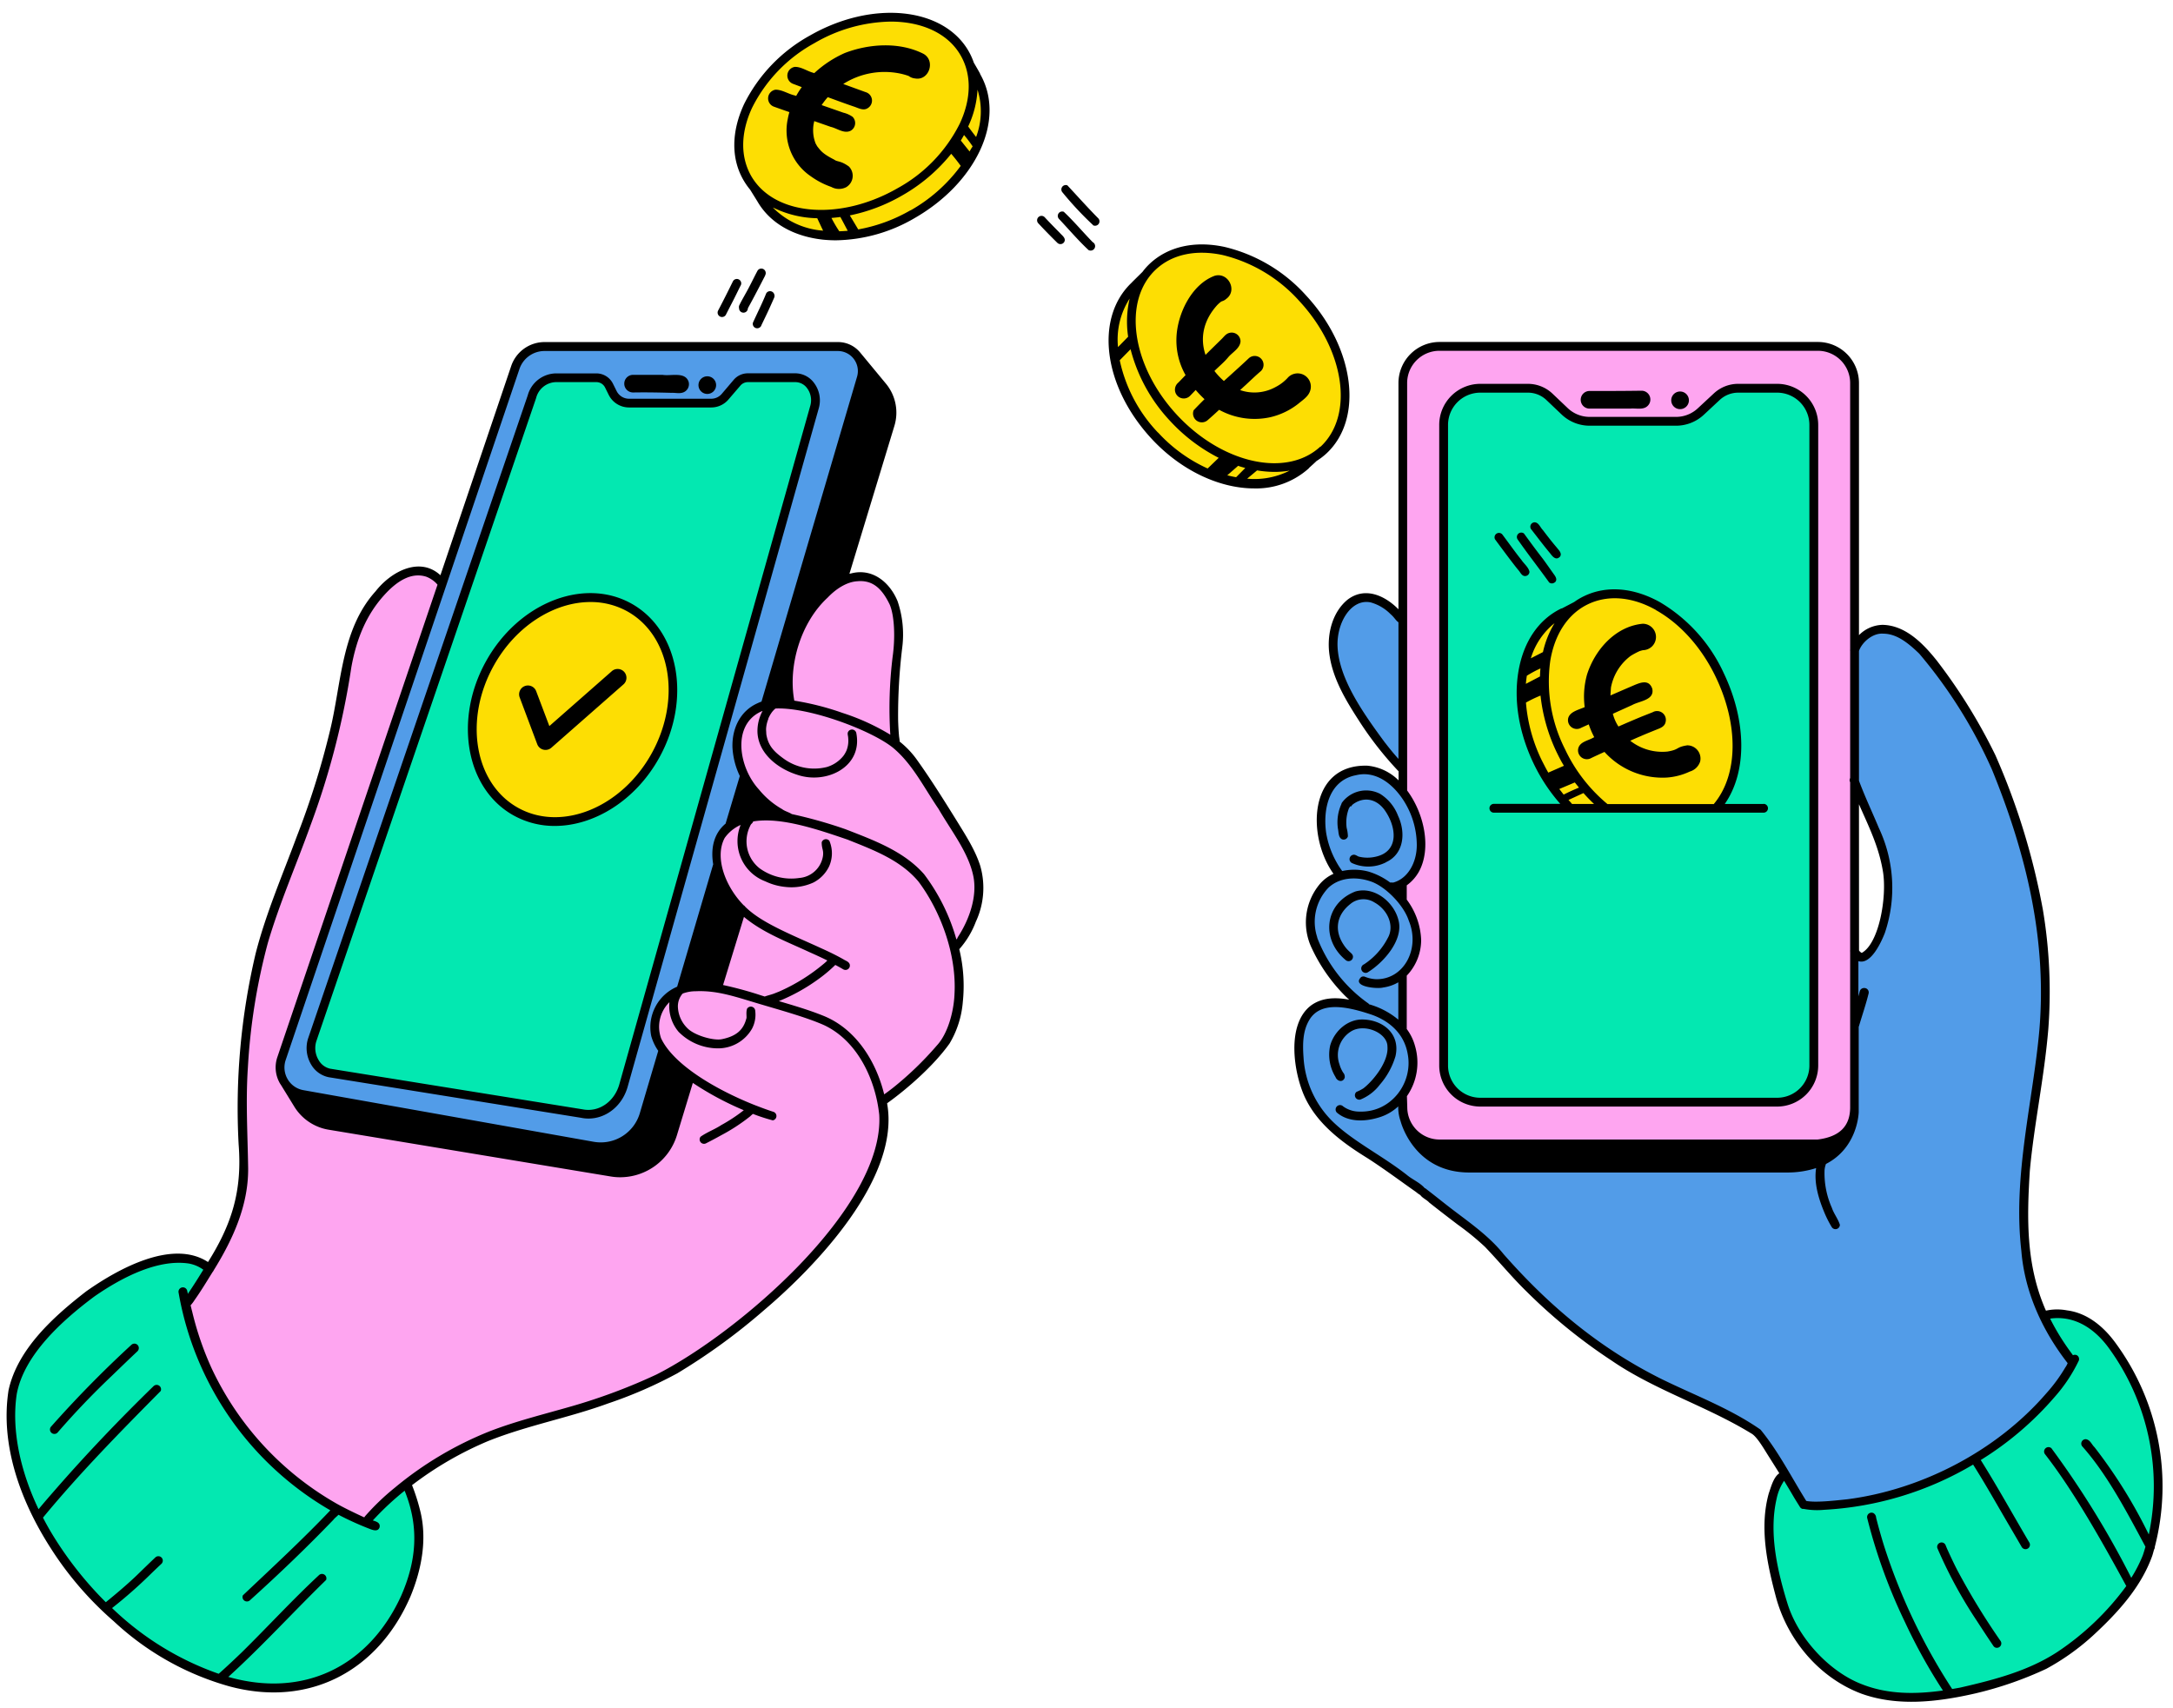
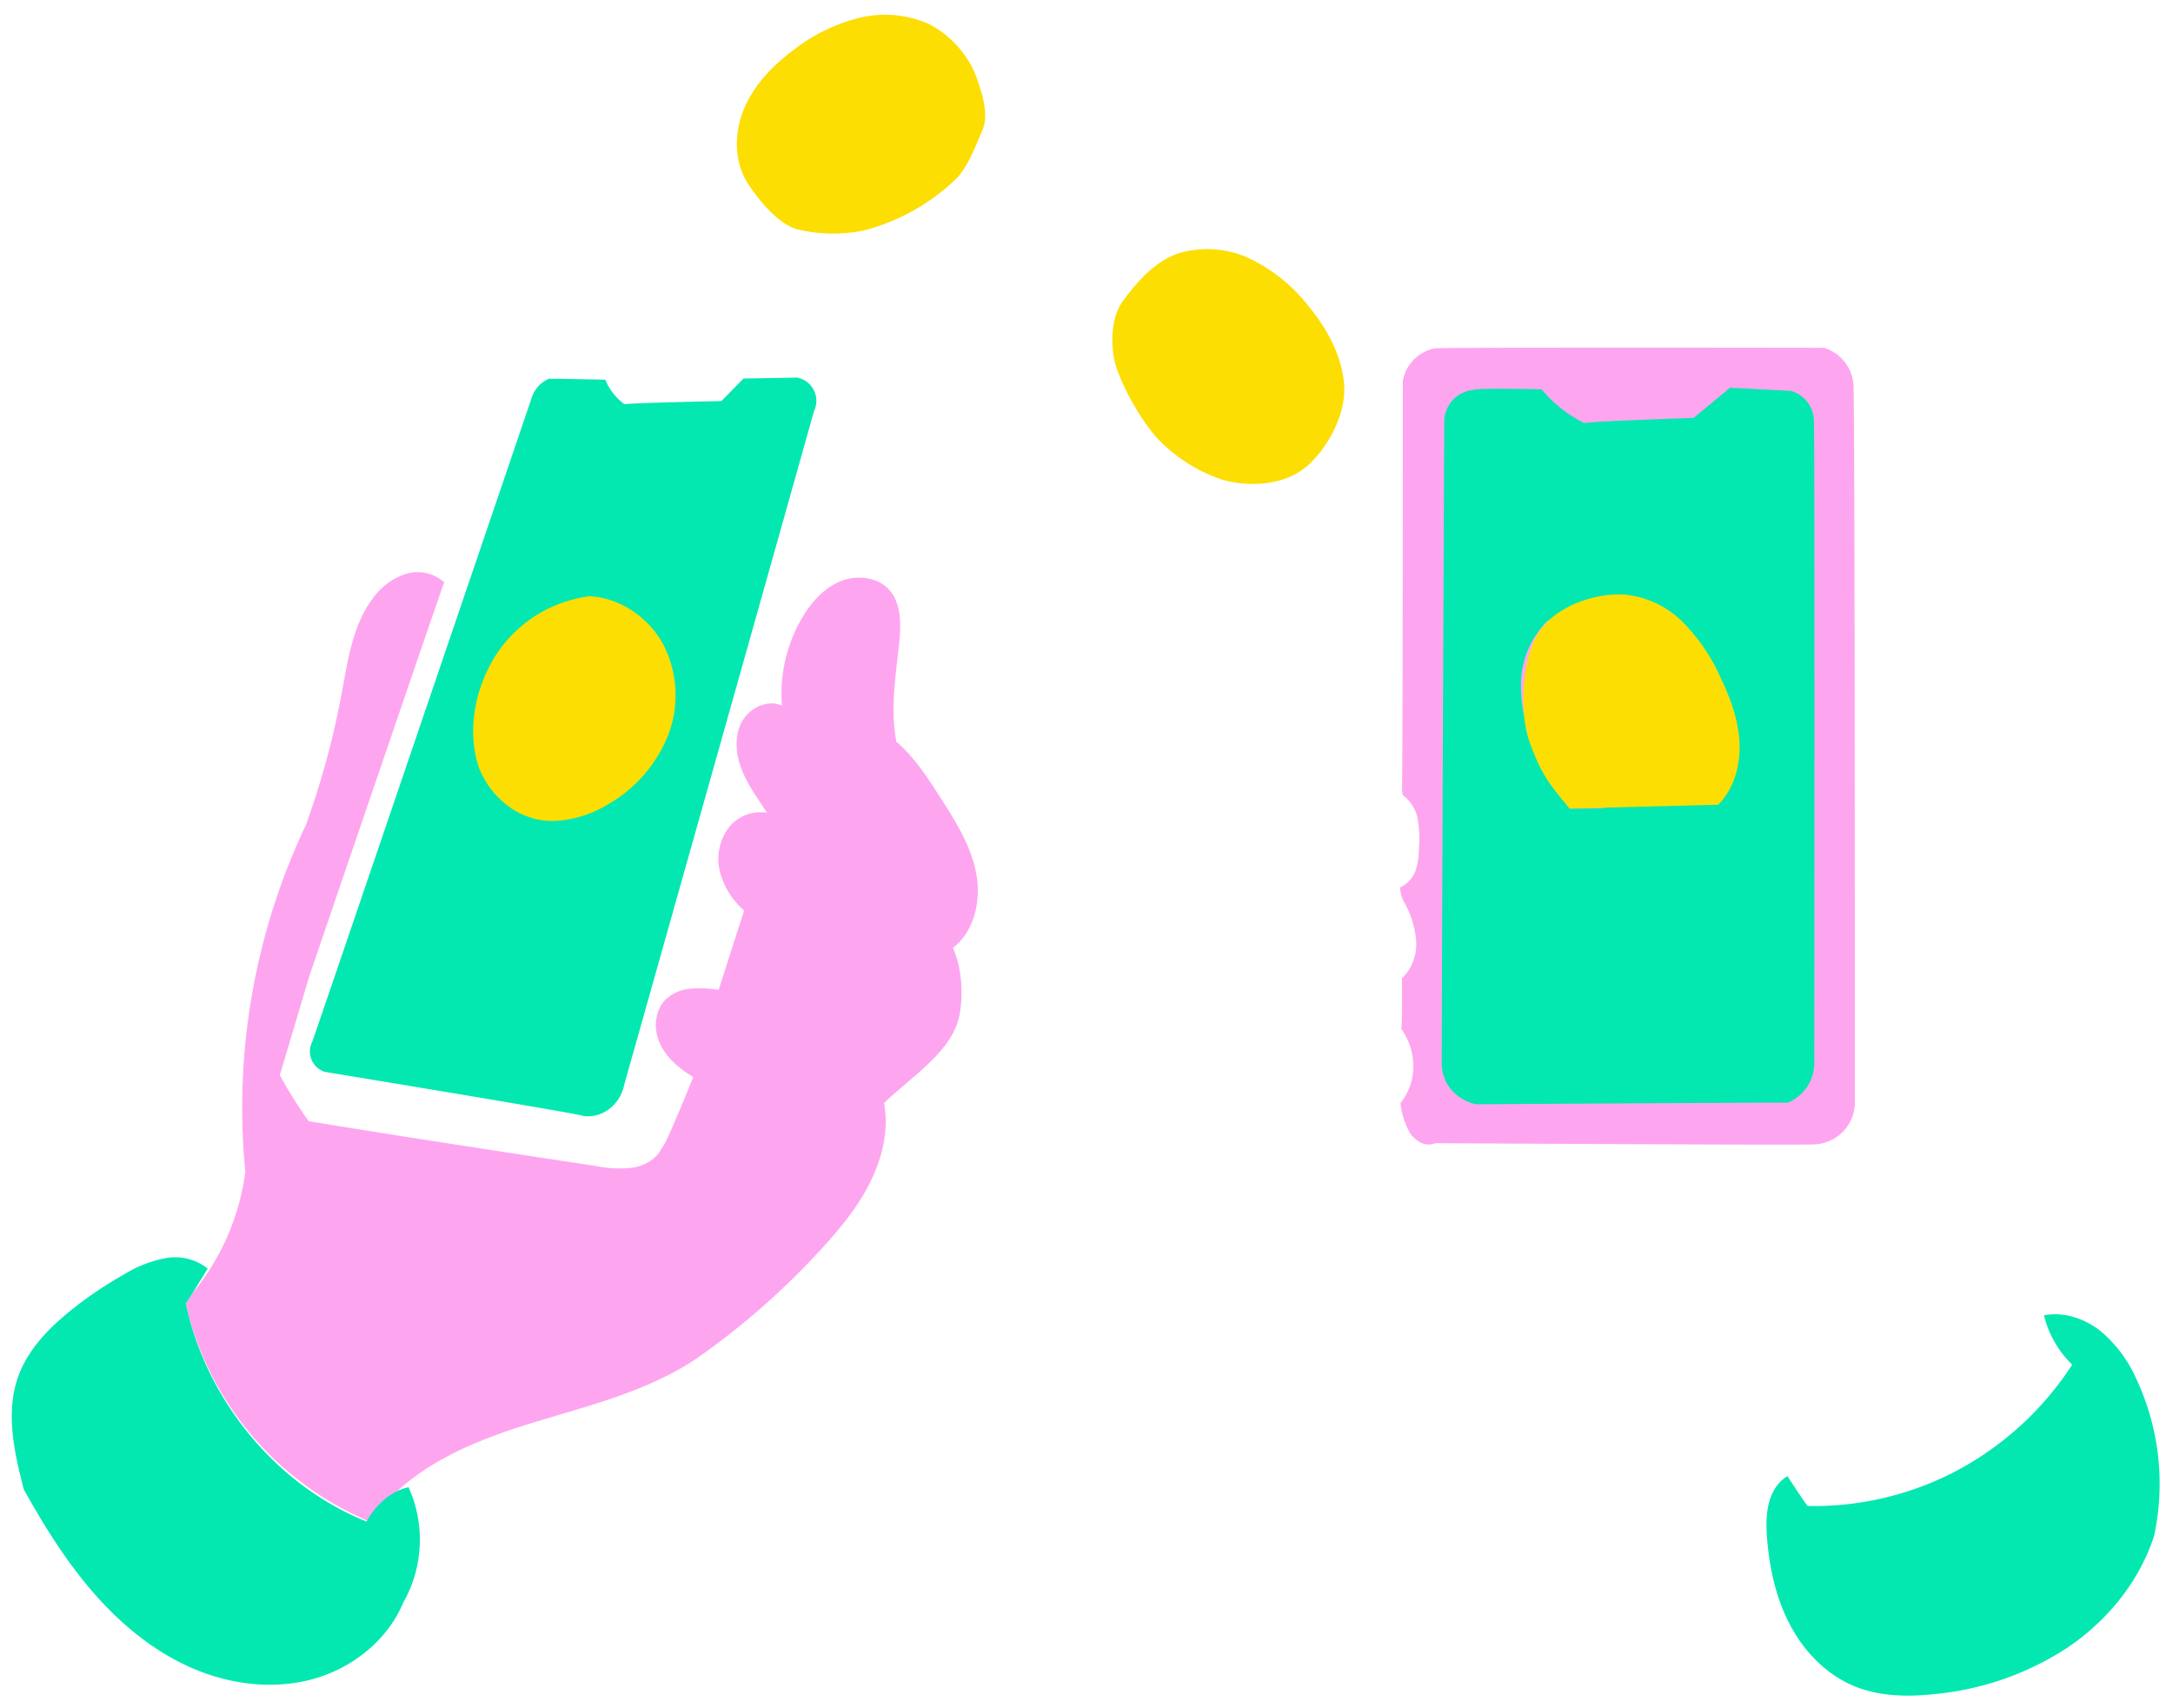
<svg xmlns="http://www.w3.org/2000/svg" data-name="Layer 1" height="387.5" preserveAspectRatio="xMidYMid meet" version="1.0" viewBox="-1.5 -2.9 493.1 387.5" width="493.1" zoomAndPan="magnify">
  <g id="change1_1">
    <path d="M40.52,292.44A54.12,54.12,0,0,0,54.17,263,149.58,149.58,0,0,1,67.92,184.3a190,190,0,0,0,8.13-29.94c1.39-7.45,2.46-15.32,7-21.4a14.87,14.87,0,0,1,7.43-5.59,9.08,9.08,0,0,1,8.82,1.87c-.22.3-30.65,89.48-30.65,89.48L62,241.08a101.51,101.51,0,0,0,6.55,10.44c21.91,3.6,43.6,6.89,65.3,10.19a26,26,0,0,0,8.3.35c2.74-.48,5.44-2,6.58-4.57.55.26,7.09-16,7.09-16-3.11-1.84-6-4.26-7.54-7.55s-1.26-7.56,1.32-10.09a9.54,9.54,0,0,1,5.71-2.42,28.23,28.23,0,0,1,6.29.28c.12-.51,5.76-18,5.76-18a17.58,17.58,0,0,1-5.44-8.57,12,12,0,0,1,1.65-9.84,9.16,9.16,0,0,1,9-3.76c-2.33-3.51-4.48-6.51-5.79-9.91s-1.69-7.38,0-10.62,5.85-5.29,9.17-3.79a34,34,0,0,1,4.67-20.1c2.07-3.44,4.89-6.61,8.61-8.12s8.45-1,11.11,2,2.64,7.76,2.21,11.9c-.78,7.5-2.07,15.12-.65,22.53,4.05,3.42,7,8,9.9,12.51,3.42,5.33,6.9,10.82,8.16,17s-.21,13.39-5.23,17.26c2.35,5,2.53,13,.86,17.49-2.65,7.1-11.25,12.58-16.49,17.73,1.14,5.88-.32,12.23-3.06,17.8s-6.7,10.44-10.88,15a171.71,171.71,0,0,1-28.53,25.11c-11.66,7.85-25.74,11-39.1,15.2s-27.12,10.28-34.9,21.94A70.81,70.81,0,0,1,40.52,292.44Zm283.66-35.93s85.66.48,85.56.27a9.54,9.54,0,0,0,9.66-9.89s.05-163.18-.34-162.87a9.48,9.48,0,0,0-6.67-8s-88.32-.15-88.43.15a9.18,9.18,0,0,0-7.13,7.36s0,91.71-.19,91.92a9.69,9.69,0,0,0,.17,2.06,8.77,8.77,0,0,1,3.41,5.52,25.72,25.72,0,0,1,.26,6.62,16,16,0,0,1-.8,5.12,6.8,6.8,0,0,1-3.44,3.7,7.42,7.42,0,0,0,.68,3,21.25,21.25,0,0,1,2.93,9,10.85,10.85,0,0,1-3.21,8.65s.08,11.07-.16,11.45a14.52,14.52,0,0,1,2.73,8.53,13.17,13.17,0,0,1-2.91,8.31,17.87,17.87,0,0,0,2.08,6.67C319.64,256,322,257.49,324.18,256.51Z" fill="#fea5f0" />
  </g>
  <g id="change2_1">
-     <path d="M396.92,321.38c-.61-.21-22.58-10.79-22.58-10.79A103.33,103.33,0,0,1,350,293.47c.07-.41-8.6-8.58-8.6-8.58L334,277.45l-22.05-16.53c-2.62-2.51-5.78-4.37-8.7-6.52s-5.71-4.71-7.14-8.05a28.27,28.27,0,0,1-2.77-13.49,9.87,9.87,0,0,1,1.18-4.73,8,8,0,0,1,5.66-3.39,22.09,22.09,0,0,1,6.78.35c-3.57-4.05-7.16-8.18-9.25-13.13a15.54,15.54,0,0,1-1.29-8.79,8.88,8.88,0,0,1,5.31-6.78c-1.35-3.32-2.84-6.58-3.45-10a14.77,14.77,0,0,1,1.6-10.22c1.86-3,5.4-5.06,8.9-4.57,2.73.38,5,2.17,7.07,4,.3,0,.35-4.53.35-4.53l-.05-.11a68.13,68.13,0,0,1-10.75-14,29.1,29.1,0,0,1-4.17-11.16c-.43-4,.61-8.26,3.47-11.06a7,7,0,0,1,3.62-2,7.11,7.11,0,0,1,4.89,1.15,21.77,21.77,0,0,1,3.87,3.37c0-.26.09,39.52.09,39.52,1.88,3.31,3.66,6.82,4,10.61s-1,8-4.26,10c-.15.61-.26,3.94-.26,3.94a12.79,12.79,0,0,1,.17,17.09c-.06.43-.83,12.12-.83,12.12a12.69,12.69,0,0,1,.37,16.16,17.52,17.52,0,0,0,4.32,10.51,15.91,15.91,0,0,0,9.86,5.08c-1-.36,77.55-1.07,77.55-1.07a14.14,14.14,0,0,0,11.44-10.06c-.22-.44-.42-37.37-.42-37.37a5.14,5.14,0,0,0,4.46-1.51A10.6,10.6,0,0,0,426,208a29.72,29.72,0,0,0,.33-16.8,62.2,62.2,0,0,0-6.7-15.6c.11-.54,0-31.33,0-31.33a8.76,8.76,0,0,1,3.85-3.86,7.14,7.14,0,0,1,5.4-.38c2.28.81,3.89,2.81,5.38,4.72,17.23,19.32,27.19,45.44,27.94,71.9.4,14.31-1.79,28.55-4,42.7A57.57,57.57,0,0,0,469,306.2,69.61,69.61,0,0,1,442.65,331a66.47,66.47,0,0,1-35.11,7.47A135.2,135.2,0,0,0,396.92,321.38ZM67.81,245.13s67.25,12.74,67.78,13c4.45-1.38,7.92-5.06,9.94-9.25s2.79-8.87,3.33-13.51A8.17,8.17,0,0,1,153,222.06s8.72-29.79,8.59-29.63a6,6,0,0,1,3-8.24s3.08-11.5,3.16-11.36c-1.5-2.85-2.48-6.13-1.82-9.28s3.31-6,6.53-6.12c0,0,22.3-75.67,22.52-75.23a7.55,7.55,0,0,0-6.11-6.73s-66.48.22-66.78.39a5.78,5.78,0,0,0-6,3.92S62,239.21,62,239.06a6,6,0,0,0,1.25,4.17A5.22,5.22,0,0,0,67.81,245.13Z" fill="#529ce8" />
-   </g>
+     </g>
  <g id="change3_1">
    <path d="M410.12,92.79a7.14,7.14,0,0,0-5.3-7l-13.74-.7-8.25,6.84s-24.13.8-24.78,1.19a29.92,29.92,0,0,1-9.73-7.68s-15.06-.35-15.57.15a7.27,7.27,0,0,0-6.52,6.94s-.65,146.65-.55,146.59a9.31,9.31,0,0,0,2.55,5.69,10.34,10.34,0,0,0,5.21,2.87s70.25-.43,70.76-.36a9.77,9.77,0,0,0,6-8.8S410.32,92.53,410.12,92.79Zm-55.43,87.79a93.33,93.33,0,0,1-7.78-13.42,34.05,34.05,0,0,1-3.26-15.08,20.55,20.55,0,0,1,5.91-14c.52-.32,5.4-3,5.71-3.13-5.48,6.49-7.27,15.66-5.56,24s6.68,15.78,13.09,21.35C362.82,180.64,354.69,180.58,354.69,180.58Zm49.4,151.47s4.21,6.46,4.62,6.78A69.38,69.38,0,0,0,443,330.57a71,71,0,0,0,25.72-23.8,23.34,23.34,0,0,1-6.4-11.2c4.5-.88,9.25.74,12.85,3.58a30,30,0,0,1,8.15,10.94,56.16,56.16,0,0,1,4,35.5c-3.32,10.29-10.51,19.14-19.44,25.24a66.42,66.42,0,0,1-30.29,10.68c-6.12.66-12.49.58-18.19-1.74-6.45-2.61-11.57-7.95-14.79-14.12s-4.67-13.14-5.18-20.08C399.13,340.61,399.52,335,404.09,332.05ZM130.86,250.33c-.1-.38-58.64-10-58.64-10a4.85,4.85,0,0,1-2.88-6.8c0,.29,50-146.71,50-146.71A7.14,7.14,0,0,1,123,83.07c.29-.08,12.86.19,12.86.19a12.83,12.83,0,0,0,4.39,5.59c.08-.3,21.95-.74,21.95-.74L167.21,83l12.15-.22a5.36,5.36,0,0,1,3.84,7.64c0,.16-43.06,152.85-43.06,152.85C139.12,248.13,134.88,250.92,130.86,250.33Zm-90.2,42.53c4.64,22,20.54,41.27,41,49.49,2.15-3.78,5.44-6.89,9.55-7.77A28.9,28.9,0,0,1,90,360.77c-3.6,8.63-11.71,15-20.75,17.41s-18.83,1.11-27.39-2.66-15.94-9.88-22.09-16.93-11.13-15-15.87-23.51c-2.16-8.38-4.19-17.37-1.3-25.52,2.21-6.22,7-11.14,12.17-15.26a88,88,0,0,1,12-8.08,27.5,27.5,0,0,1,9.36-3.63,11.81,11.81,0,0,1,9.5,2.39C43.81,287.91,42.06,290.84,40.66,292.86Z" fill="#03e8b1" />
  </g>
  <g id="change4_1">
    <path d="M354.69,180.58c-4.75-5.68-6.4-7.82-8.93-14.63s-2.06-18.1,1.4-24.5,12.75-9.87,20-9.42a21.56,21.56,0,0,1,13.39,6.42A42.8,42.8,0,0,1,389,151c2.19,4.62,4,9.52,4.23,14.62s-1.22,10.45-4.82,14.08Zm-59.26-78c4.8-4.44,8.66-12,8.06-18.5s-3.94-12.51-8.09-17.56a37.88,37.88,0,0,0-12.94-10.57,22.72,22.72,0,0,0-16.4-1.41c-5.34,1.74-9.49,6.41-12.8,10.94-3.06,4.18-2.8,11.61-1.12,15.89a53.91,53.91,0,0,0,8.43,14.59,36,36,0,0,0,15.32,10C281.13,107.5,289.89,107.69,295.43,102.56ZM194.93,49.3a47.44,47.44,0,0,0,20.59-11.67c2.59-2.6,4.59-7.85,6-11.23s-.25-8.38-1.45-11.84a22.88,22.88,0,0,0-10.75-12,24.53,24.53,0,0,0-15.86-1.4,39.82,39.82,0,0,0-14.52,7c-4.81,3.53-9.16,7.94-11.52,13.42s-2.44,12.15.8,17.17c2.4,3.72,6.91,9.27,11.21,10.38A34.23,34.23,0,0,0,194.93,49.3Zm-62.65,83.11A29.72,29.72,0,0,0,110.87,146c-4.63,7.4-6.51,17.2-3.63,25.45a19.93,19.93,0,0,0,7.11,8.94,16.62,16.62,0,0,0,11.05,2.93,25.73,25.73,0,0,0,11-3.66A31.53,31.53,0,0,0,150.08,164a25.14,25.14,0,0,0-1-20.52C145.79,137.26,139.22,132.74,132.28,132.41Z" fill="#fdde03" />
  </g>
  <g id="change5_1">
-     <path d="M478.61,301.91c-2.66-3.69-6.4-6.87-11.05-7.46a11.89,11.89,0,0,0-4.79.06l0,0c-.14-.3-.26-.57-.35-.8-4.13-9.91-4-20.07-3.31-30.91.93-10.37,3.28-21.17,4.2-32.23a112.85,112.85,0,0,0-1.23-27,156.83,156.83,0,0,0-10.78-35.1A124.9,124.9,0,0,0,438,147c-3.06-3.83-7.07-8-12.29-8.11a7.73,7.73,0,0,0-5.37,2.34V84A9.33,9.33,0,0,0,411,74.7H325.16A9.33,9.33,0,0,0,315.84,84v51.36c-3.09-3.14-7.6-5.19-11.54-2.19-3.4,2.78-4.62,7.57-4.2,11.81.61,5.91,3.85,11.13,7,16a77.22,77.22,0,0,0,8.22,10.56c.17.18.35.39.55.57v2.07a11.58,11.58,0,0,0-7.07-3.33c-13.4-.39-13.83,16-7.7,24.53A8.85,8.85,0,0,0,298,197.7a13.55,13.55,0,0,0-1.81,14.61,37.89,37.89,0,0,0,7.24,10.46c.39.41.81.79,1.23,1.17-3-.54-6.1-.54-8.65,1.31-5.63,4.24-4,15.2-1.41,20.83,2.79,5.94,8.1,10,13.54,13.41,3.77,2.33,8.84,6.12,11.67,8.08a7.38,7.38,0,0,0,1,.72c.48.68,1.47,1.08,2,1.68,2.13,1.69,4.29,3.35,6.46,5a61.29,61.29,0,0,1,6.19,5.05c3.2,3.33,6.13,6.91,9.44,10.14a123.63,123.63,0,0,0,19.29,15.67c9.9,6.78,21.56,10.32,31.77,16.58.9.51,2,2.11,3.08,3.86s2.17,3.42,3.22,5.14c-1.34.92-1.87,3.11-2.38,4.54-2.19,7.84-.35,16.2,1.71,23.88,2.7,9.61,9.86,18.05,19.29,21.59,8.31,3,17.47,1.87,25.9-.06a82.52,82.52,0,0,0,16.06-5.57,53.63,53.63,0,0,0,10.59-7.54c5.54-5.11,10.9-10.91,13.47-18.13.15-.46.27-.94.4-1.4a1,1,0,0,0,.17-.6A54.88,54.88,0,0,0,478.61,301.91ZM420.34,179.6c2.19,5,4.5,9.56,5.44,15.26s-.85,16.3-4.81,18.47h0a1.62,1.62,0,0,1-.62-.55ZM325.16,76.7H411A7.33,7.33,0,0,1,418.34,84v60.5a.76.76,0,0,0,0,.3v28.85a1,1,0,0,0-.09.73l.09.24v38.11a.78.78,0,0,0,0,.31,1.55,1.55,0,0,0,0,.23v35.09c0,4.31-2.42,6.7-7.38,7.32h-85.8a7.33,7.33,0,0,1-7.32-7.35l-.08-2.49a13.36,13.36,0,0,0,1.83-11.42,11.44,11.44,0,0,0-1.87-3.82.45.45,0,0,0,0-.11v-12a11.72,11.72,0,0,0,3.27-8.14,16.3,16.3,0,0,0-3.27-9.11V198a9.66,9.66,0,0,0,2.82-3.21c2.76-5.16,1.22-13-2.73-18.31V84A7.33,7.33,0,0,1,325.16,76.7Zm-12.32,89c-5-6.77-10.48-14.52-10.82-21.84-.25-5.53,3.15-11,7.53-10.06a10.17,10.17,0,0,1,4.49,2.65c.91.78,1.16,1.43,1.8,1.86v31C314.65,168,313.37,166.38,312.84,165.68ZM299.42,186c-.74-5.43.72-11.86,6.83-13,3.76-.92,7.28,1.15,9.82,4.43l.08.1A18.82,18.82,0,0,1,320,188.88c0,3.9-2,7.59-5.34,8.49l-.15,0h-.18a.87.87,0,0,0-.36,0,15.78,15.78,0,0,0-5-2.51,12.74,12.74,0,0,0-5.89-.11,16.67,16.67,0,0,1-1.36-2.12A20.2,20.2,0,0,1,299.42,186Zm-2,23.82a11.16,11.16,0,0,1,2.51-11.26c2.35-2.23,6-2.68,9.59-1.46,3.42,1.15,7.54,5.44,8.66,8.91,2.66,6.37-1.11,13.38-7.39,13.29a7.62,7.62,0,0,1-2.64-.59,1,1,0,0,0-.77.1c-2.3,2.21,3.71,2.75,5,2.37a9.31,9.31,0,0,0,3.43-1.18v8.48a18,18,0,0,0-6.64-3.49.82.82,0,0,0-.33-.31A32.43,32.43,0,0,1,297.39,209.84ZM398,321.51c-6.93-4.84-15-7.81-22.58-11.54-14-7-25.32-16.47-35.67-28.22-3.21-4-7.36-6.93-11.41-10-2-1.52-3.81-3-6.17-4.82a1,1,0,0,0-.38-.23c-1.07-1.25-2.81-1.94-4.06-3-5.43-4.26-11.77-7.4-16.34-11.65a22.17,22.17,0,0,1-7.09-15c-.25-3.33-.08-6,1.16-8.24,2.45-4.56,8.39-3.44,14.27-1.47,4,1.41,7.42,4.25,8.22,9,1.21,6.46-3.71,13.2-10.87,13a6.23,6.23,0,0,1-3.79-1.18,1,1,0,0,0-1.42,1.41c2.59,2.21,6.34,2.06,9.43,1.13a11.12,11.12,0,0,0,4.49-2.54v.28a9.29,9.29,0,0,0,.54,3.09c.2.78,3.33,11.63,15.55,11.63H404a21.22,21.22,0,0,0,6.62-1c-.54,3.44.6,7.08,1.93,10.23a24.39,24.39,0,0,0,1.6,3.14,1,1,0,0,0,1.86-.5c-.41-1.34-1.38-2.52-1.83-3.88a19.26,19.26,0,0,1-1.66-8.13,4.75,4.75,0,0,1,.3-1.71v.05a1,1,0,0,0,0-.12c7.28-3.72,7.46-11.68,7.46-11.78a1.13,1.13,0,0,0,0-.18q0-.44,0-.87V230.1a.61.61,0,0,0,.05-.12c.73-2.47,1.57-4.91,2.19-7.41a1,1,0,0,0-1-1.27,1,1,0,0,0-1,.74c-.1.39-.21.77-.31,1.16v-8c2.82.91,5.18-4.3,6-6.39A31.86,31.86,0,0,0,424.86,185c-1.67-4-3.1-6.95-4.52-10.74V144.81c.69-2,3.16-4.11,5.48-3.92,3,0,5.58,2,8.21,4.55a109.25,109.25,0,0,1,16.46,26.22c7.82,19.15,12.51,38.61,10.79,59.12-1.43,16.17-6.07,33.12-4.09,50.19.75,9.33,4.79,18.13,10.5,25.45a4.35,4.35,0,0,1-.54,1,36.71,36.71,0,0,1-4.28,5.83c-11.47,13.29-28.6,21.93-45.16,24.06-3,.32-7.21.79-9.33.38h0C405,332.28,402.07,326.46,398,321.51Zm88.08,23.74a113,113,0,0,0-12.29-19.75c-.64-.6-1-1.73-2-1.82a1,1,0,0,0-.71,1.71c5.57,6.28,10,14.71,14.27,22.69-.2.68-.39,1.36-.62,2a31.5,31.5,0,0,1-2.6,5.06,205.92,205.92,0,0,0-18.13-29.42,1,1,0,0,0-1.41,1.41C469.1,335.5,475.51,346.91,481,357a61.73,61.73,0,0,1-15.7,15c-6.54,4.24-14,6.22-22,8.05l-1.81.32A134.8,134.8,0,0,1,426,347.79c-.64-2.08-1.24-4.18-1.77-6.3a1.27,1.27,0,0,0-.54-1,1,1,0,0,0-1.47,1.13,123.26,123.26,0,0,0,8.55,23.55,125.16,125.16,0,0,0,8.62,15.54c-6.09.85-12.42.94-18.42-1.44-7.35-2.83-14.41-10.43-16.84-18.26-2.48-8-4.21-16.33-2.48-23.81a11.33,11.33,0,0,1,1.7-4.08c.7,1.16,1.4,2.31,2.08,3.48.48.83,1,1.63,1.5,2.44a1,1,0,0,0,.6.46l.2,0,.08,0a16.44,16.44,0,0,0,4.65.2,74,74,0,0,0,33.78-10.26c3,4.74,5.75,9.69,8.61,14.54q1.21,2.07,2.42,4.16a1,1,0,0,0,.6.46,1,1,0,0,0,1.13-1.47c-3.63-6.16-7.09-12.42-10.88-18.49l-.15-.23a72.15,72.15,0,0,0,16.71-14.24,35.59,35.59,0,0,0,5.47-8.17,1,1,0,0,0-.36-1.37,1,1,0,0,0-.89,0c-.44-.61-.89-1.21-1.31-1.82a52.83,52.83,0,0,1-3.87-6.48l.27-.05c5.4-.63,10,2.31,13.42,7.24A53.26,53.26,0,0,1,486.12,345.25ZM220.92,193.51c-1.15-3.55-3.2-6.72-5.14-9.88-3-4.83-6-9.64-9.3-14.25a20.38,20.38,0,0,0-3.83-4c0-.48-.13-1-.15-1.39-.11-1.22-.17-2.44-.2-3.66a127.12,127.12,0,0,1,.94-16.31,23.49,23.49,0,0,0-1.06-10.5c-1.74-4.22-5.58-7.48-10.35-6.35l-.58.14,10.2-33.55a10.3,10.3,0,0,0-1.93-9.62l-5.79-7,0,0a6.51,6.51,0,0,0-5.07-2.42H122.05a8,8,0,0,0-7.54,5.41l-16.07,47.5c-4.67-4.3-11.15-.89-14.69,3.62-7.86,8.68-7.75,21-10.39,31.74a186.57,186.57,0,0,1-7.52,23.94c-3.25,8.79-7,17.43-9.33,26.54a152.62,152.62,0,0,0-3.86,43.29c.82,10.47-1.47,18-6.95,26.72-8.17-5.34-20.66,1.73-27.6,6.62C10.77,295.77,2.49,303.16.44,312.57-1.5,325.09,3.23,337.8,9.9,348.24A76.13,76.13,0,0,0,24.32,365a63.45,63.45,0,0,0,26.25,14.77c18.07,4.85,33.78-3.44,41.1-20.47,2.53-6.16,3.84-13.08,2.12-19.63A44.9,44.9,0,0,0,92,334.11a78.23,78.23,0,0,1,17.25-10c8.85-3.55,18.29-5.27,27.23-8.54a99.66,99.66,0,0,0,15.72-6.84,138.92,138.92,0,0,0,19.6-14.26c11.82-10,31.07-30.07,28-47a.65.65,0,0,0,.09-.08c4.31-3.08,10.45-8.38,14.09-13.51a21.77,21.77,0,0,0,3-9.39,35.31,35.31,0,0,0-.8-12,20,20,0,0,0,3.76-6.24A18.13,18.13,0,0,0,220.92,193.51ZM193,129c3.55-.34,5.65,1.68,7.39,5.28,1.11,2.59,1.26,7.59.69,11.67a96.19,96.19,0,0,0-.55,17.87,50.64,50.64,0,0,0-10.8-4.93,61.84,61.84,0,0,0-11-2.8s0,0,0-.07c-1.41-7.76,1.39-17.59,7.57-23.3C188.37,130.55,190.76,129.15,193,129ZM116.4,80.75a6,6,0,0,1,5.65-4h66.59A4.55,4.55,0,0,1,193,82.53l-21.7,73.78a7,7,0,0,0-.86.35c-4,1.76-5.85,5.79-5.73,10a17,17,0,0,0,1.67,6.53l0,0L163.15,184c-2.75,2.29-3.39,5.73-2.81,9.22L152.16,221a10,10,0,0,0-5.88,11.2,11.11,11.11,0,0,0,1.59,3.35l-4.18,14.15a9.24,9.24,0,0,1-10.48,6.49L67.36,244.48A5.18,5.18,0,0,1,63.78,242a5.25,5.25,0,0,1-.46-4.34Zm65.74,132.39c1.37.61,2.75,1.24,4.1,1.91a7.13,7.13,0,0,1-.81.75,42,42,0,0,1-10.17,6.32l-.84.33c-.76.33-1.61.49-2.39.78l-.89-.28a83.85,83.85,0,0,0-8.56-2.33l4.74-15.46C171.62,208.77,177.08,210.78,182.14,213.14ZM89.54,359.2c-7.42,16.26-22.34,23.24-39.23,18.42,7.7-7,14.75-14.75,22.19-22a1,1,0,0,0-1.62-1.09c-6.07,5.65-11.67,11.77-17.58,17.58-1.63,1.56-3.27,3.11-4.95,4.61l-.23.19A66.39,66.39,0,0,1,23.93,362a106.22,106.22,0,0,0,8.8-7.75c.8-.78,1.61-1.55,2.42-2.31a1,1,0,0,0-1.42-1.41c-1.39,1.31-2.76,2.65-4.15,4-2.26,2.17-5.08,4.53-7.07,6.14a81.65,81.65,0,0,1-11.93-15.06c-.82-1.33-1.6-2.72-2.33-4.13l0,0c8.33-10.1,17.54-19.47,26.72-28.74a1,1,0,0,0-1.62-1.1c-7.74,7.53-15.2,15.35-22.29,23.48-1.28,1.47-2.57,2.94-3.81,4.45-4-8.36-6.21-17.76-4.95-26.14,1.68-9,10.51-16.84,17.62-22.14,6.68-4.64,14.66-8.5,21.46-7.47a8.07,8.07,0,0,1,3.26,1.4c-1.14,1.85-2.29,3.7-3.53,5.49,0-.25-.1-.5-.14-.75a1,1,0,0,0-.46-.6,1,1,0,0,0-1.47,1.13,71.08,71.08,0,0,0,34.42,49.33c-6.36,6.69-13.2,13-19.85,19.3a1,1,0,0,0,1.62,1.1c6.51-5.87,12.85-11.94,18.93-18.26.31-.4.78-.74,1.15-1.13A70,70,0,0,0,82,343.88c.85.32,2.24,1,2.64-.22.19-1-.65-1.28-1.54-1.54a64.51,64.51,0,0,1,7.22-6.75C93.76,343.83,92.9,351.52,89.54,359.2ZM147.47,309a130.86,130.86,0,0,1-19.22,7.2c-6.26,1.81-12.62,3.35-18.7,5.71a79.79,79.79,0,0,0-21.43,12.75,54.77,54.77,0,0,0-6.57,6.26,3.07,3.07,0,0,0-.39.5c-1.57-.71-4.79-2.24-6.64-3.33a69,69,0,0,1-28-30.51,69.93,69.93,0,0,1-4.4-12.81c-.13-.49-.25-1-.37-1.47a8.3,8.3,0,0,0,.92-1.22c1.3-1.83,2.48-3.76,3.66-5.67.16-.25.31-.5.47-.74a1.08,1.08,0,0,0,.21-.34c4.34-7,7.86-14.71,7.8-23.08-.11-7.64-.58-15.28-.06-22.92a138.76,138.76,0,0,1,4.52-28.23c2.64-9,6.45-17.69,9.63-26.55a179.25,179.25,0,0,0,9.33-36.05c1.17-6.45,3.41-11.9,7.45-16.35,2.9-3.22,6.17-5.27,9.56-4.18a6.48,6.48,0,0,1,2.14,1.37,5.66,5.66,0,0,1,.4.44L61.43,237a7.23,7.23,0,0,0,.63,6l.2.3s0,0,0,0l3,4.88a11.3,11.3,0,0,0,7.81,5.27l64,10.61a12.41,12.41,0,0,0,2.18.18,13.48,13.48,0,0,0,12.84-9.48l3.63-11.93a68.38,68.38,0,0,0,11.56,6.2,37.12,37.12,0,0,1-5.09,3.36c-1.51,1-3.27,1.62-4.71,2.65a1,1,0,0,0,.07,1.32,1,1,0,0,0,1.22.15c1.11-.56,2.22-1.15,3.31-1.76a42.53,42.53,0,0,0,6.66-4.34c.18-.19.4-.36.61-.55a40.78,40.78,0,0,0,4.51,1.47,1,1,0,0,0,.13-1.94c-1.38-.44-2.87-1-4.41-1.6l-.17-.07c-8.27-3.32-18-8.9-20.89-15a7.82,7.82,0,0,1,1.89-8.21,9,9,0,0,0,2.07,6.72,12.6,12.6,0,0,0,8.84,3.76,8.86,8.86,0,0,0,7.84-4.48,6.82,6.82,0,0,0,.72-4,1,1,0,0,0-1.86-.5c-.29.88,0,2-.17,2.25-.69,2.64-2.38,4-5.54,4.65-1.87.39-6.19-.83-7.81-2.48a7.14,7.14,0,0,1-2.17-4.84,4.42,4.42,0,0,1,.9-2.82,1.58,1.58,0,0,1,.22-.23,8.61,8.61,0,0,1,2.94-.51c4.76-.21,8.78,1.18,13.68,2.65s11.41,3.24,15.44,5.05c7.71,3.63,11.7,12.56,12.51,20.36C199.21,271.08,166,299.62,147.47,309Zm67.62-86.19c-.18,3.93-1.52,8.87-4,11.53a74.07,74.07,0,0,1-10,9.64c-.64.5-1.3,1-1.95,1.45-1.83-7.49-6.42-14.87-13.8-17.83-3.29-1.33-6.7-2.32-10.1-3.33a41.85,41.85,0,0,0,8.81-4.87,32.73,32.73,0,0,0,4-3.34c.61.32,1.21.65,1.8,1a1,1,0,0,0,1.47-1.13c-.2-.64-.93-.81-1.44-1.15-1.61-.91-3.28-1.72-5-2.49-5.18-2.4-12-5.1-15.81-8.15a15.92,15.92,0,0,1-1.46-1.28,1,1,0,0,0-.36-.34c-4.21-4.32-6.65-10.93-4.3-15.28a8.86,8.86,0,0,1,3.62-2.95,9.76,9.76,0,0,0,5.61,12.81,13.64,13.64,0,0,0,4.64,1.27,12,12,0,0,0,6.24-1,8,8,0,0,0,3.59-3.69,7.28,7.28,0,0,0,.06-5.77,1,1,0,0,0-1.75.34c0,1.53.47,1.71.29,3.08a5.91,5.91,0,0,1-5.39,5,12.22,12.22,0,0,1-9-2.2,7.79,7.79,0,0,1-2.12-9.63c.2-.54.48-.47.68-1,6.26-1.07,14.71,1.84,21.4,4.12,5.75,2.31,12,4.59,16.12,9.55C211.92,203.83,215.63,213.68,215.09,222.76Zm.71-12.93a1.12,1.12,0,0,1-.27.4,44.48,44.48,0,0,0-7.34-14.81c-4.63-5.26-11.46-7.72-17.82-10.2a103.87,103.87,0,0,0-12.19-3.44c-.67-.44-1.61-.66-2.21-1.13a18.65,18.65,0,0,1-5.25-4.45c-4.56-4.95-6.17-14.52.38-17.64.14-.07.3-.13.45-.19a9.58,9.58,0,0,0-1.17,4.59c.05,5,4.63,8.52,9,9.89,6.55,2.28,15-1.73,13.42-9.52a1,1,0,0,0-1.83-.24c-.26.44,0,.92,0,1.39a6,6,0,0,1-.4,2.92,7.55,7.55,0,0,1-.41.77c-.09.15-.19.28-.29.42a7.57,7.57,0,0,1-3.74,2.51,11.76,11.76,0,0,1-9.87-1.95c-2-1.46-3.47-2.82-3.87-5.53,0-.32-.07-1-.05-1.21a7.05,7.05,0,0,1,.5-2.18l0-.1a7.18,7.18,0,0,1,.9-1.57,6.94,6.94,0,0,1,.56-.6l.1-.08.13-.06c7.8-.3,21.74,5,26.57,8.88,4.43,3.67,6.92,8.83,10.38,13.92,3,5.16,6.8,9.9,7.89,15.25C220.25,200.24,218.69,205.44,215.8,209.83ZM30,303a1.05,1.05,0,0,1-.29.71c-2,1.88-3.93,3.75-5.89,5.64q-6.45,6.12-12.27,12.84a1,1,0,0,1-1.42-1.41,255.48,255.48,0,0,1,18.16-18.49A1,1,0,0,1,30,303Zm421.41,68a1,1,0,0,1-.6-.46q-1.87-2.77-3.69-5.59a103.49,103.49,0,0,1-9-16.57,1,1,0,0,1,1.47-1.13c.38.21.46.65.62,1,.22.55,1.72,3.8,2.47,5.2a157.74,157.74,0,0,0,9.82,16.06A1,1,0,0,1,451.44,371ZM315.16,236.79a17.3,17.3,0,0,1-3.53,6.42,10.48,10.48,0,0,1-4.43,3.4,1,1,0,0,1-.87-1.75,9.33,9.33,0,0,0,1.59-.82c2.41-1.9,5.72-6.17,5.42-9.47,0-3.09-5.24-5.35-8.3-3.4a6.29,6.29,0,0,0-2.59,7.43,7.1,7.1,0,0,0,.84,1.89,1.41,1.41,0,0,1,.35,1.17c-.4,1.14-1.7.84-2.08-.16a9.71,9.71,0,0,1-1.22-7.13c.93-3.33,4.05-6.12,7.63-5.92C312.6,228.65,316.3,231.91,315.16,236.79Zm-6.38-19a1,1,0,1,1-.76-1.86,15.74,15.74,0,0,0,5.37-5.93c1.6-2.71.11-6.42-3.05-8.15a4.63,4.63,0,0,0-5.41.38c-3.19,2.5-3.66,6-1.58,9.17a7.55,7.55,0,0,0,1.25,1.52c.37.4.93.69.92,1.3a1,1,0,0,1-1.7.7c-5.63-4.69-4.75-12.8,2.23-15.52,4.3-1.24,8.74,2.36,9.78,6.45C317.09,210.38,312.4,215.61,308.78,217.79Zm4.2-25a8.94,8.94,0,0,1-7.74.13,1,1,0,0,1,.24-1.83c.44-.14.82.14,1.2.33l.15.06a8.21,8.21,0,0,0,3.94,0c5.3-1.23,4.65-6.85,1.84-10.69-1.91-2.5-4.69-2.95-7.11-1.17l-.22.19,0,.05a.92.92,0,0,1-.3.29L305,180l-.14.13,0,0a3.4,3.4,0,0,0-.28.45,8.91,8.91,0,0,0-.49,4.41,8.23,8.23,0,0,1,.28,1.89,1,1,0,0,1-1.47.6c-.73-.51-.62-1.59-.8-2.37a10,10,0,0,1,.79-5.55.91.91,0,0,1,.12-.31,6.83,6.83,0,0,1,8.68-2,10.08,10.08,0,0,1,4.05,4.95C317.53,186,317.11,190.91,313,192.75ZM132.05,250.92a8,8,0,0,1-1.68-.17l-57.28-9.21a6,6,0,0,1-4-2.9,7.29,7.29,0,0,1-.7-5.83v0L118.25,86.83a6.76,6.76,0,0,1,6.34-5h9.23a4.2,4.2,0,0,1,3.78,2.35l.82,1.65a3.14,3.14,0,0,0,2.83,1.75h18.64a3.14,3.14,0,0,0,2.39-1.1L165,83.28a4.23,4.23,0,0,1,3.2-1.47H179A5.32,5.32,0,0,1,183.23,84a6.57,6.57,0,0,1,1.1,5.63L141,243.45C139.84,247.94,136.14,250.92,132.05,250.92ZM70.27,233.41a5.23,5.23,0,0,0,.51,4.2,4,4,0,0,0,2.66,2l57.28,9.22c3.72.74,7.3-1.79,8.37-5.86L182.4,89.07a4.54,4.54,0,0,0-.76-3.89A3.3,3.3,0,0,0,179,83.81H168.22a2.24,2.24,0,0,0-1.69.77l-2.74,3.19a5.13,5.13,0,0,1-3.9,1.79H141.25a5.14,5.14,0,0,1-4.62-2.86l-.82-1.65a2.2,2.2,0,0,0-2-1.24h-9.23a4.78,4.78,0,0,0-4.43,3.63Zm331.5,14.79H334.41a9.33,9.33,0,0,1-9.32-9.32V93.52a9.33,9.33,0,0,1,9.32-9.32h10.8a8.12,8.12,0,0,1,5.6,2.24l3.43,3.26a7.23,7.23,0,0,0,5,2h19.58a7.23,7.23,0,0,0,4.94-1.94l3.64-3.38a8.09,8.09,0,0,1,5.53-2.18h8.84a9.33,9.33,0,0,1,9.32,9.32V238.88A9.33,9.33,0,0,1,401.77,248.2Zm-67.36-162a7.33,7.33,0,0,0-7.32,7.32V238.88a7.32,7.32,0,0,0,7.32,7.32h67.36a7.32,7.32,0,0,0,7.32-7.32V93.52a7.33,7.33,0,0,0-7.32-7.32h-8.84a6.15,6.15,0,0,0-4.17,1.64l-3.63,3.38a9.23,9.23,0,0,1-6.31,2.48H359.24a9.21,9.21,0,0,1-6.38-2.55l-3.43-3.26a6.08,6.08,0,0,0-4.22-1.69ZM294.86,64.13a36.08,36.08,0,0,0-18.48-11c-6.74-1.44-12.74-.11-16.9,3.74a14.37,14.37,0,0,0-1.73,1.93l-2.34,2.31-.07.09c-8.5,8-6.54,23.57,4.49,35.47,6.79,7.32,15.53,11.26,23.26,11.26a17.85,17.85,0,0,0,12.39-4.54s.06-.1.1-.14c.56-.51,1.12-1,1.67-1.54A14.83,14.83,0,0,0,299.5,100C308,92.09,305.89,76,294.86,64.13Zm-40,.65a23,23,0,0,0-.36,8.73l-2.3,2.35A17.16,17.16,0,0,1,254.89,64.78Zm6.41,30.48a34.15,34.15,0,0,1-8.68-16.41l2.46-2.5a37.4,37.4,0,0,0,9,16.3,39.06,39.06,0,0,0,11,8.34l-2.51,2.42A34.59,34.59,0,0,1,261.3,95.26Zm19.84,8L279,105.39c-.66-.12-1.32-.26-2-.44l2.46-2.15C280,103,280.58,103.16,281.14,103.31Zm.44,2.42,2.21-1.84a24.42,24.42,0,0,0,3.95.34,20.47,20.47,0,0,0,3.44-.29A17.69,17.69,0,0,1,281.58,105.73Zm16.56-7.24c-7.67,7.11-22.27,3.88-32.55-7.21s-12.41-25.88-4.75-33c3.67-3.4,9-4.56,15.13-3.26a34.13,34.13,0,0,1,17.42,10.46C303.68,76.57,305.81,91.37,298.14,98.49ZM221,14.06s0-.05-.06-.07a.9.9,0,0,0-.06-.22c-.45-.83-.93-1.64-1.4-2.45a15.15,15.15,0,0,0-1.19-2.63c-5.76-10-21.89-11.61-36-3.53a36.17,36.17,0,0,0-14.92,15.52c-2.92,6.25-3,12.4-.15,17.31a15.57,15.57,0,0,0,1.5,2.15l1.61,2.59s0,0,0,0c2.83,4.94,8.13,8,14.91,8.75a28.85,28.85,0,0,0,2.95.15,36.38,36.38,0,0,0,17.89-5.06c6.75-3.88,12-9.34,14.82-15.38S223.78,19,221,14.06Zm-1,14.12c-.62-.78-1.22-1.57-1.8-2.38a22.34,22.34,0,0,0,2.12-8.35A16.41,16.41,0,0,1,220,28.18Zm-1.47,3.31-2-2.5c.25-.42.5-.84.73-1.26a29.42,29.42,0,0,1,1.93,2.55.36.36,0,0,1,0,.09C218.92,30.75,218.71,31.12,218.51,31.49Zm-49.33-10A34.08,34.08,0,0,1,183.29,6.9,35.36,35.36,0,0,1,200.63,2c7,0,13,2.63,15.88,7.71,2.49,4.34,2.41,9.83-.23,15.47a34.11,34.11,0,0,1-14.1,14.63c-13.11,7.53-28,6.28-33.22-2.78C166.47,32.66,166.55,27.17,169.18,21.53Zm18,25.06c.65-.05,1.31-.12,2-.21.55,1,1.11,2.09,1.67,3.13-.64.06-1.28.09-1.92.11A30.23,30.23,0,0,1,187.19,46.59Zm-13.25-2.34a23.63,23.63,0,0,0,10,2.41c.44.94.88,1.88,1.33,2.82A17.79,17.79,0,0,1,173.94,44.25Zm31.15.61a36.61,36.61,0,0,1-11.85,4.34c-.64-1.07-1.27-2.13-1.91-3.18a39.34,39.34,0,0,0,11.84-4.5A39,39,0,0,0,214.35,32c.76.88,1.48,1.8,2.16,2.74A36.18,36.18,0,0,1,205.09,44.86Zm146.26,84.38a1,1,0,0,1-1.32.07c-2.64-3.67-4.68-6.22-7.2-9.83a1,1,0,0,1,1.47-1.29c1.66,2.27,2.58,3.54,4.33,5.8.81,1.1,1.59,2.23,2.38,3.34C351.45,127.87,352,128.62,351.35,129.24Zm-5.79-2.42a1,1,0,0,1-1.27,1c-.59-.19-.83-.86-1.23-1.29-1.05-1.24-3.77-4.91-5.31-7a1,1,0,0,1,1.73-1c1.65,2.2,2.85,3.92,4.26,5.67C344.29,125,345.35,125.8,345.56,126.82Zm6.82-3.27c-.82.77-1.58-.11-2.07-.78-1.47-1.76-2.85-3.59-4.26-5.4a1,1,0,0,1,.7-1.71c.92.06,1.25,1.16,1.83,1.74,1,1.31,2,2.62,3.09,3.89C352.19,121.92,353.16,122.74,352.38,123.55ZM245.52,53.85c-2.35-2.19-4.49-4.71-6.71-7.07a1,1,0,0,1,1.09-1.62c2.28,2.15,4.36,4.63,6.56,6.89A1,1,0,0,1,245.52,53.85ZM240,52a1,1,0,0,1-1.57.2c-1.46-1.44-2.9-2.9-4.3-4.41a1,1,0,0,1,1.42-1.41c1.12,1.21,2.28,2.39,3.45,3.57C239.48,50.52,240.47,51.14,240,52Zm6.55-3.81a75.94,75.94,0,0,1-6.93-7.41,1,1,0,0,1,1.09-1.62c2.28,2.44,4.56,5,6.94,7.41A1,1,0,0,1,246.51,48.2Zm-74.4,11.4c-1.29,2.5-2.58,5-3.94,7.46a1,1,0,0,1-2,0,1,1,0,0,1,.1-.77c.41-.85.89-1.66,1.34-2.49,1-1.73,1.81-3.51,2.75-5.26a1,1,0,0,1,1.82.24A1,1,0,0,1,172.11,59.6Zm2,5.12c-.67,1.53-1.36,3.06-2.09,4.56l-.78,1.62a.76.76,0,0,1-.24.4,1,1,0,0,1-1.67-1c1-2.21,2.1-4.38,3-6.62a1,1,0,0,1,1.83.24A1,1,0,0,1,174.14,64.72ZM166.51,62c-.56,1.12-1.1,2.25-1.67,3.36s-1.09,2.12-1.63,3.18a1,1,0,0,1-1.13.46,1,1,0,0,1-.6-1.47c1.14-2.17,2.23-4.35,3.31-6.54a1,1,0,1,1,1.72,1ZM384.3,169.91a3.49,3.49,0,0,1-2.35,2.27,14.67,14.67,0,0,1-5.2,1.36,17.72,17.72,0,0,1-14.16-5.82c-1.14.52-2.19,1-3,1.39a2,2,0,0,1-2.93-2.26c.44-1.48,2.27-1.68,3.44-2.39l.17-.08a18.76,18.76,0,0,1-1.25-2.91l-1.7.77a2,2,0,0,1-2.94-2.26c.46-1.42,2.34-1.81,3.72-2.42a18.61,18.61,0,0,1,.53-7.39c1.8-5.66,6.47-10.95,12.64-11.53a3,3,0,0,1,2.12,5.13,3.09,3.09,0,0,1-2.06.87,6,6,0,0,0-.79.22,17.58,17.58,0,0,0-2,1.07,11.63,11.63,0,0,0-4.48,7.18c-.05.74-.09,1.32-.11,1.8q2.29-1,4.61-2c1.66-.68,4-2,4.87.45.59,2.62-2.86,2.79-4.52,3.71l-4.42,2a9.65,9.65,0,0,0,1.27,2.89c1.74-.77,3.48-1.51,5.23-2.24l2.53-1h0a2,2,0,0,1,2.93,2.26c-.22,1-1.18,1.34-2,1.66-1.25.51-2.5,1-3.74,1.55-.35.14-1.19.5-2.27,1a11.76,11.76,0,0,0,8.46,2.45c2.77-.46,1.83-1,4.47-1.41A3,3,0,0,1,384.3,169.91Zm14.39,9.62h-8.8c5.07-7.29,5-18.76-.27-29.76a36.24,36.24,0,0,0-14.4-16c-6-3.36-12.15-3.86-17.25-1.4a14.62,14.62,0,0,0-2.26,1.34l-2.79,1.46-.12,0c-5.12,2.46-8.57,7.5-9.72,14.2s.11,14.08,3.48,21.09a39.71,39.71,0,0,0,6,9.05H337.49a1,1,0,0,0,0,2h61.2a1,1,0,0,0,0-2Zm-24.45-44c5.55,3.1,10.37,8.48,13.57,15.13,5.27,10.94,5.12,22.26-.38,28.85l0,.05H363.27a36.17,36.17,0,0,1-9.63-12.45,34.07,34.07,0,0,1-3.36-20c1-6.15,4.05-10.72,8.55-12.89S368.81,132.46,374.24,135.5ZM356.8,175.82c-1.17.49-2.33,1-3.47,1.59-.33-.41-.65-.85-1-1.27l3.53-1.49Zm-5.54-37.31a21.62,21.62,0,0,0-2.63,6.56l-2.75,1.41A16.2,16.2,0,0,1,351.26,138.51Zm-6.51,13.77c.05-.62.13-1.23.22-1.84a25.47,25.47,0,0,1,3.09-1.66c-.06.6-.09,1.21-.1,1.82Zm0,4.26a27.52,27.52,0,0,1,3.33-1.6,39.48,39.48,0,0,0,3.73,13c.49,1,1,2,1.58,2.93l-3.55,1.55c-.53-.91-1-1.85-1.49-2.81A36.65,36.65,0,0,1,344.77,156.54Zm9.66,22.09,3.41-1.57c.77.87,1.57,1.69,2.4,2.47h-5C355,179.24,354.7,178.93,354.43,178.63Zm25.33-88.69a2,2,0,0,1,0-4A2,2,0,0,1,379.76,89.94ZM159,86.49a2,2,0,0,1,0-4A2,2,0,0,1,159,86.49Zm-5.4-.37c-.87.37-1.87.07-2.79.12-2.89-.08-5.77-.13-8.65-.08a2,2,0,0,1,0-4c2.23,0,4.45,0,6.68,0,1.9.33,5.13-.79,5.92,1.57A2,2,0,0,1,153.61,86.12ZM372.39,89.2c-1,1-2.65.48-3.95.62-3.08,0-6.16,0-9.24,0a2,2,0,0,1-1.41-3.42,2,2,0,0,1,1.41-.58c3.93,0,7.85,0,11.78-.06A2,2,0,0,1,372.39,89.2ZM295.72,86c-.46,1.16-1.63,1.9-2.56,2.68a16.2,16.2,0,0,1-6.35,3.08,16.66,16.66,0,0,1-11.66-1.67c-.83.77-1.67,1.54-2.54,2.29a2,2,0,0,1-3.24-2.19c.8-.85,1.62-1.68,2.46-2.51a24.53,24.53,0,0,1-2-2.09l-1.3,1.35a2,2,0,0,1-3.41-1.42,2.1,2.1,0,0,1,.79-1.62l1.62-1.68a15.9,15.9,0,0,1-2.07-8.43c.17-5.38,3.39-12.16,8.68-14.11,3.09-.89,5.24,3.36,2.61,5.25a2.45,2.45,0,0,1-1,.54l-.23.13a8.73,8.73,0,0,0-.79.71c-3.27,3.59-3.92,7.65-2.67,11.32.14-.14.28-.29.42-.42,1-1,2.1-2.06,3.14-3.09.58-.52,1-1.26,1.83-1.47A2,2,0,0,1,280,74.56c-.11,1.61-1.85,2.47-2.8,3.62s-2.09,2.06-3.12,3.1a15.86,15.86,0,0,0,2.15,2.28c1.87-1.7,3.76-3.38,5.58-5.1a2,2,0,1,1,2.83,2.83c-1.18,1-2.34,2.12-3.5,3.2-.42.37-.82.75-1.23,1.13A9.93,9.93,0,0,0,288,84.9a9.75,9.75,0,0,0,2.82-2.19,2.94,2.94,0,0,1,1.32-.77A3,3,0,0,1,295.72,86ZM206.16,14.9a2.8,2.8,0,0,1-1.46-.56,14.74,14.74,0,0,0-1.85-.53,17.44,17.44,0,0,0-13,2.35L194.91,18a2,2,0,0,1,.48,3.65c-1,.66-2.18-.08-3.21-.4-2-.68-3.9-1.39-5.84-2.1a16.55,16.55,0,0,0-1.39,1.8l4.93,1.72a6.08,6.08,0,0,1,2.09.94,2,2,0,0,1-.41,3.14c-1.5.79-3.09-.54-4.57-.87l-3.72-1.3c-.06.27-.12.57-.16.78a8.55,8.55,0,0,0,.1,3.1,10.54,10.54,0,0,0,.34,1.13c.13.26.27.5.42.75.74.91,1.11,1.6,3.86,3,.69.54,1.35.15,3.29,1.53a3,3,0,0,1-.61,4.71,3.59,3.59,0,0,1-3.37-.06,18.13,18.13,0,0,1-4.64-2.41,12.54,12.54,0,0,1-5.24-13,14.3,14.3,0,0,1,.37-1.57c-1.14-.39-2.27-.79-3.41-1.2a2,2,0,0,1,.27-3.89c1.51,0,2.92,1,4.38,1.31l.3.11a18.22,18.22,0,0,1,1.27-2l-1.85-.7a2,2,0,0,1,.26-3.89c1.48-.05,2.83,1,4.25,1.35l.17.07a25.18,25.18,0,0,1,6.93-4.57c5.57-2.14,12.45-2.56,17.87.19C210.86,10.91,209.31,15.48,206.16,14.9ZM122.28,167.27a2,2,0,0,1-.48-.06,2,2,0,0,1-1.39-1.24l-4-10.66a2,2,0,0,1,3.75-1.39l3,7.94,14.11-12.4a2,2,0,1,1,2.64,3l-16.3,14.32A2,2,0,0,1,122.28,167.27Zm2.11,17.25a19.06,19.06,0,0,1-9.32-2.37c-10.84-6-13.66-21.73-6.28-35s22.19-19.12,33-13.08,13.66,21.72,6.29,35C142.7,178.77,133.3,184.52,124.39,184.52Zm8.09-50.81c-8.19,0-16.9,5.38-21.94,14.44-6.84,12.28-4.37,26.75,5.51,32.25s23.47,0,30.31-12.31,4.37-26.76-5.51-32.26A17.1,17.1,0,0,0,132.48,133.71Z" />
-   </g>
+     </g>
</svg>